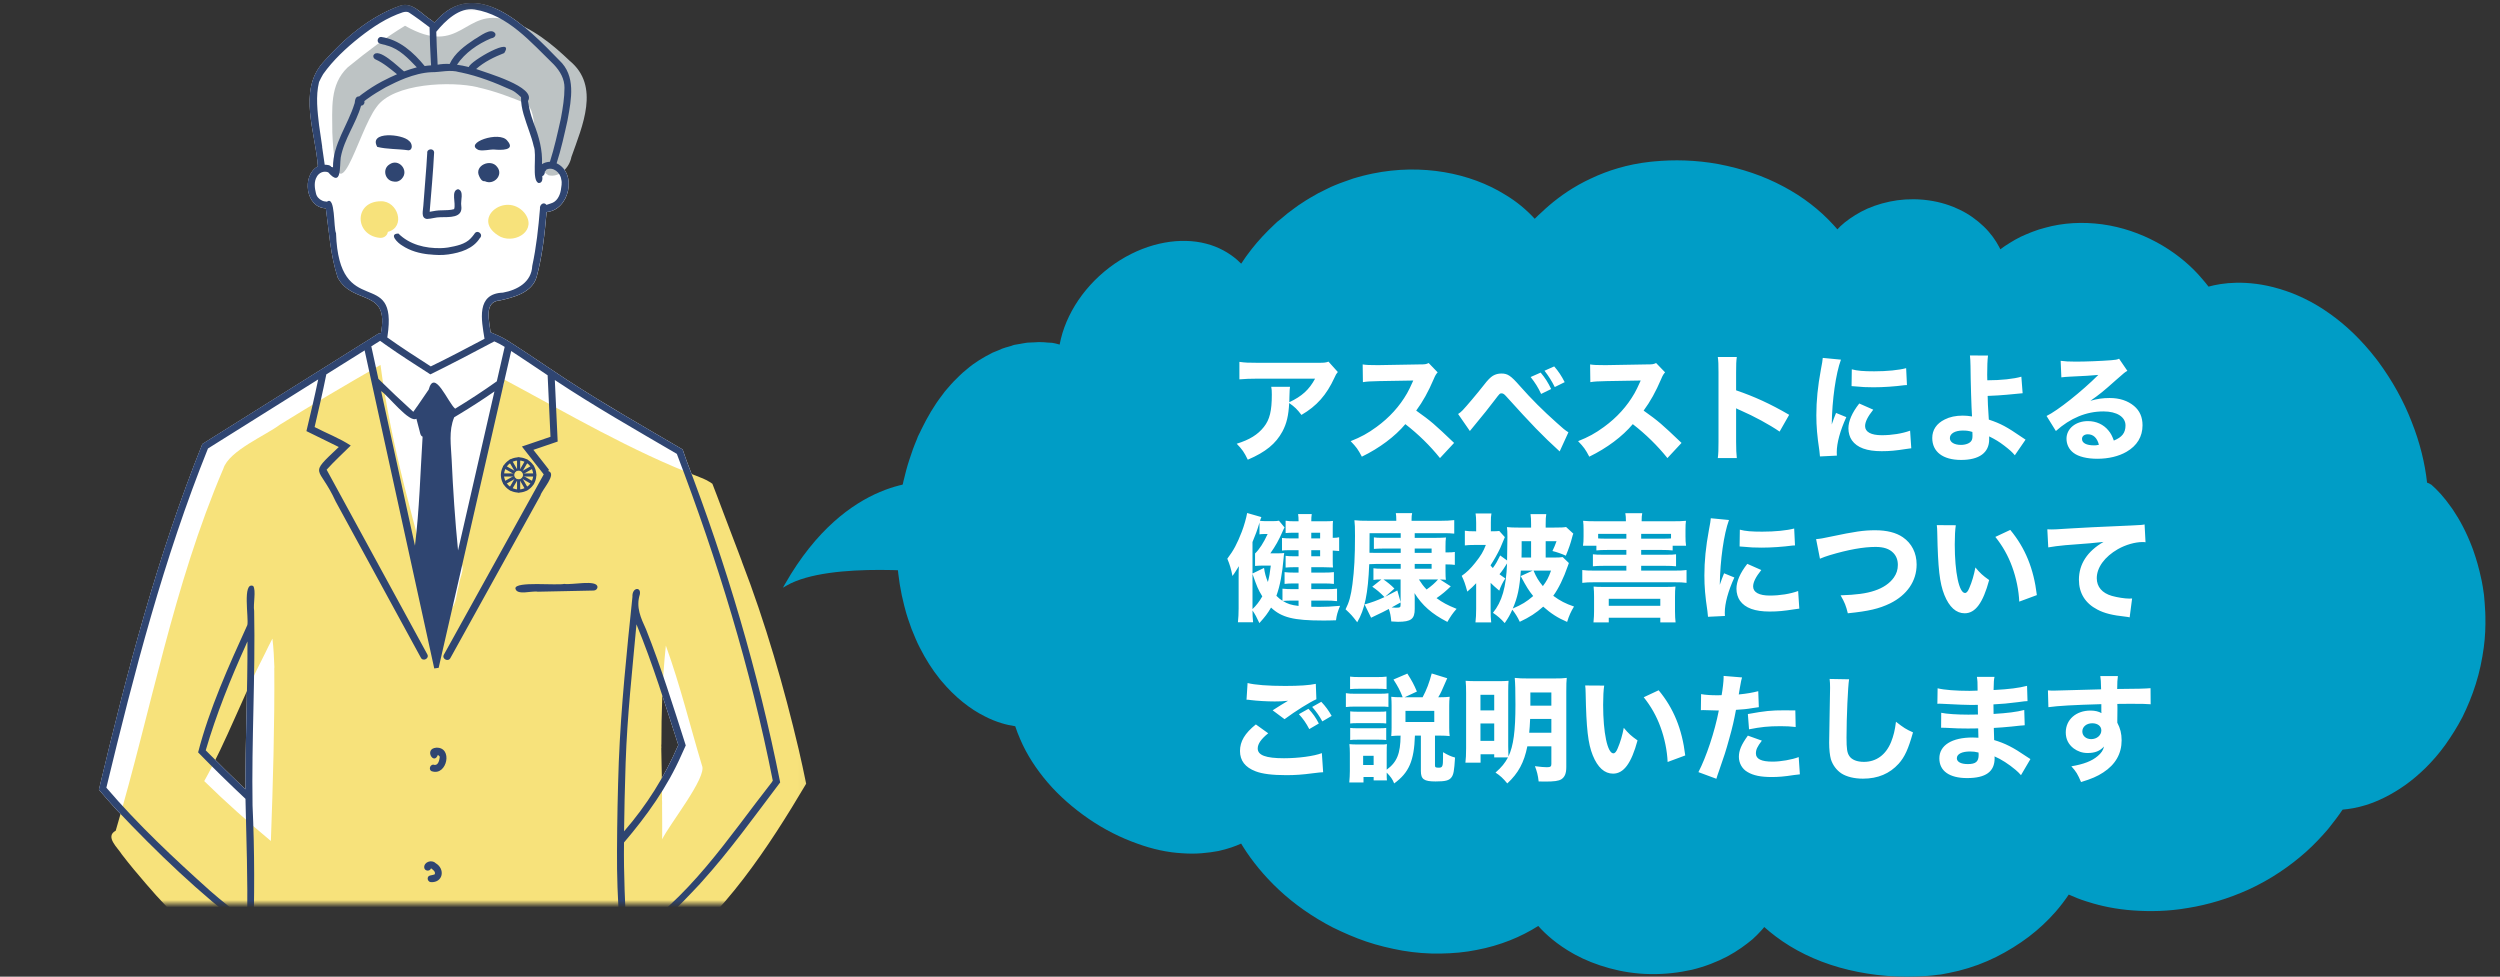
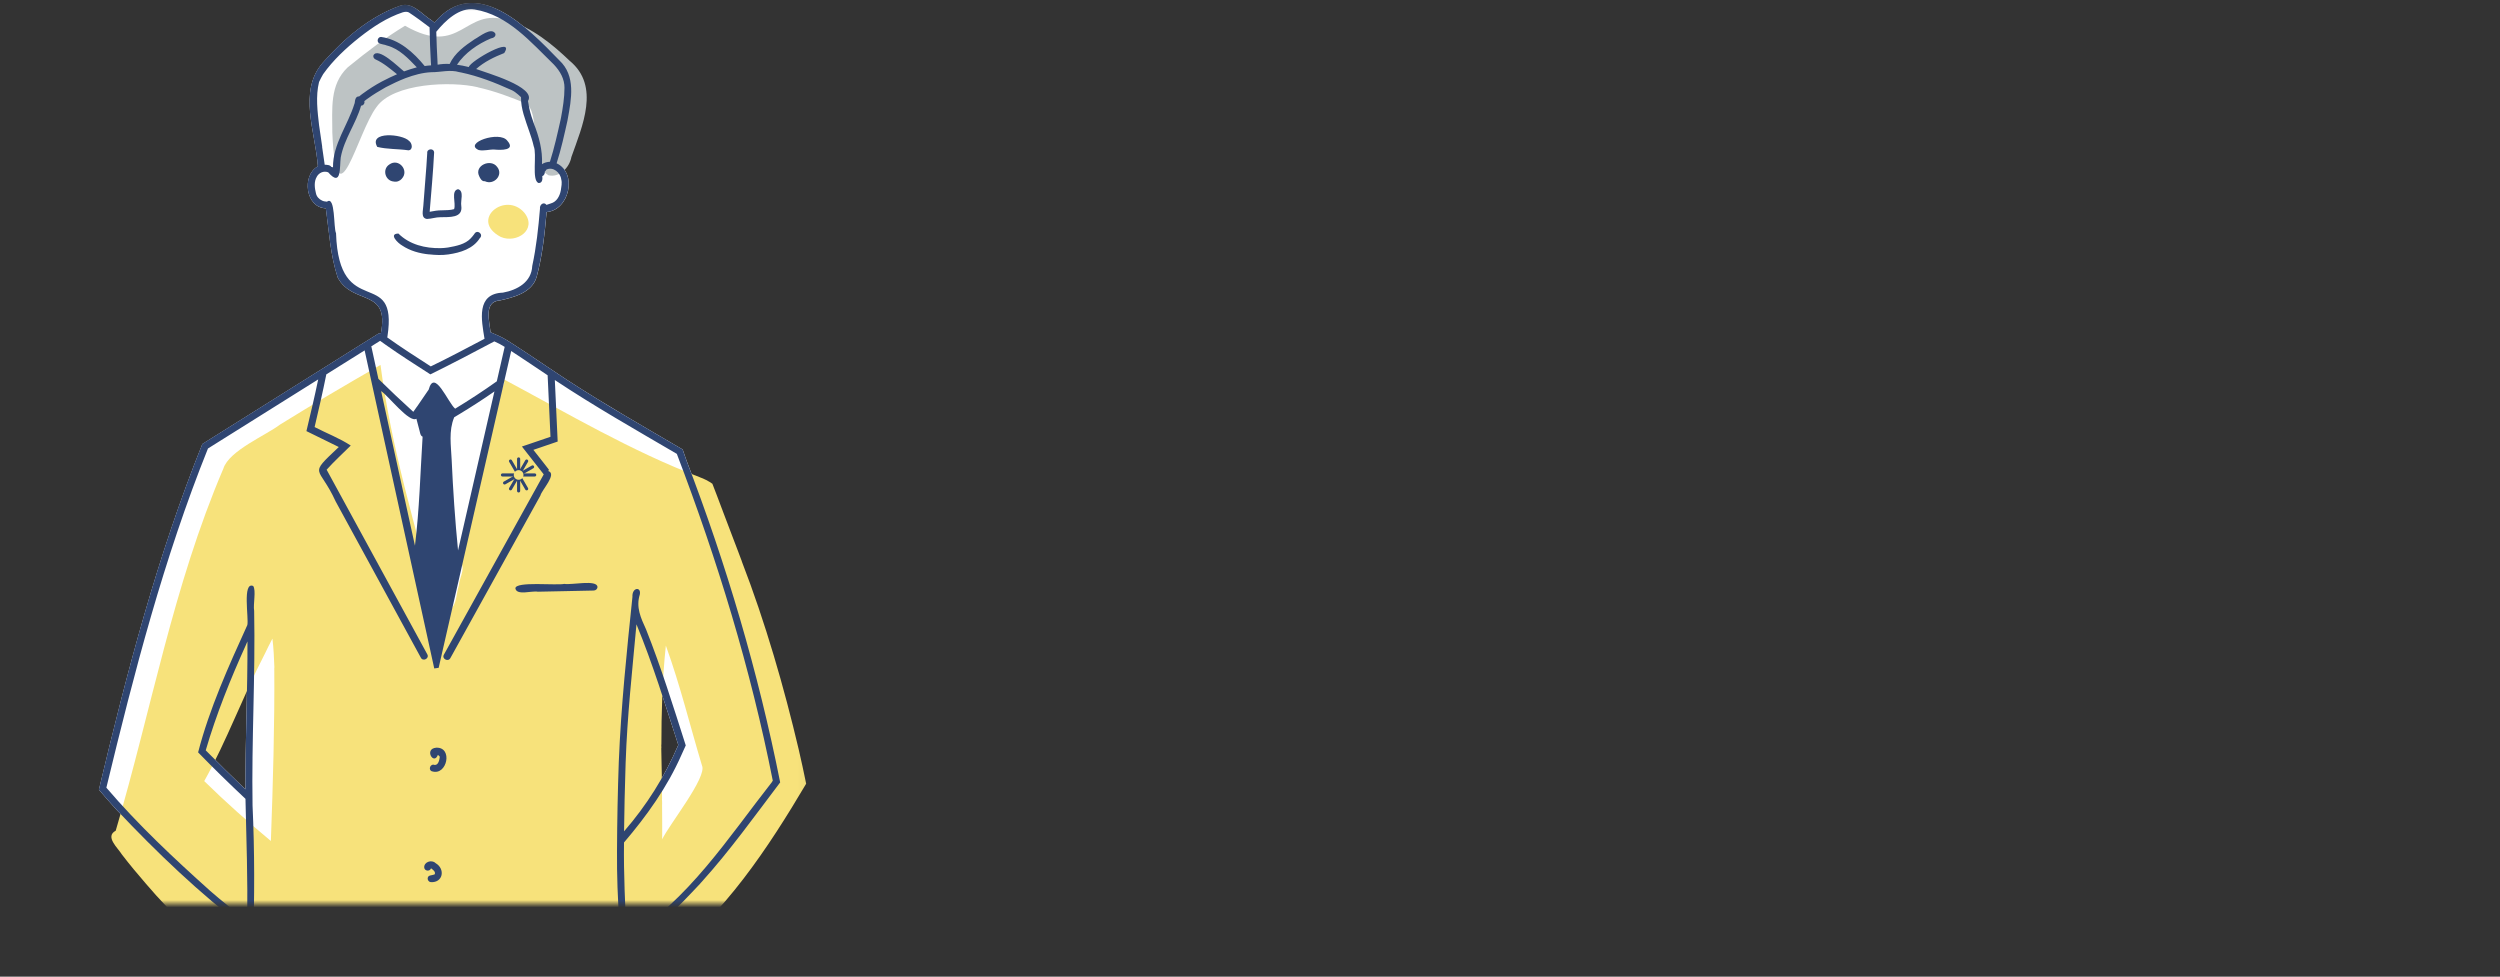
<svg xmlns="http://www.w3.org/2000/svg" version="1.1" fill="none" height="134" viewBox="0 0 343 134" width="343">
  <rect x="0" y="0" width="343" height="134" fill="#333333" stroke="none" />
  <clipPath id="a">
-     <path d="m107 22h234v112h-234z" />
-   </clipPath>
+     </clipPath>
  <mask id="b" height="124" maskUnits="userSpaceOnUse" width="99" x="12" y="0">
    <path d="m110.965.428h-98.395v123.572h98.395z" fill="#fff" />
  </mask>
  <g clip-path="url(#a)">
    <path d="m226.856 22.154c2.806-.27 5.833-.208 8.934.364 3.163.6 6.186 1.614 8.864 3.054 2.677 1.409 5.01 3.223 6.856 5.247l.34.375c.081.092.161.184.24.277.137-.15.285-.304.443-.461l.004-.003c.726-.678 1.687-1.352 2.813-1.964l.001-0c1.132-.606 2.464-1.08 3.937-1.387 1.384-.288 2.863-.393 4.425-.266l.313.028.001.001c1.617.168 3.152.573 4.536 1.217l.26.117c1.288.6 2.415 1.433 3.34 2.316.928.887 1.624 1.871 2.117 2.805l.096.186.001.004.066.144c.194-.146.392-.29.596-.429l.003-.002c.917-.599 1.903-1.214 3.01-1.651l.011-.004.012-.002c.12-.025.214-.081.37-.156.08-.038.16-.066.23-.09.072-.025.136-.047.199-.077l.008-.003.007-.003c.286-.098.57-.196.853-.302l.006-.002.005-.001c.572-.167 1.18-.335 1.78-.473h.002c2.481-.543 5.196-.573 7.926-.07l.001.001c5.3 1.006 9.861 3.935 12.751 7.407.281.321.546.647.796.976.92-.254 2.221-.504 3.809-.532 1.676-.03 3.69.168 5.915.839 2.19.641 4.607 1.746 6.949 3.433 2.188 1.545 4.322 3.591 6.243 6.057l.382.499.001.001c1.924 2.619 3.478 5.407 4.577 8.268 1.124 2.82 1.818 5.681 2.106 8.308l.002.022c.162.041.338.123.522.248h.025l.042.036c.76.647 1.744 1.688 2.777 3.17l.196.283c.915 1.35 1.836 3.061 2.613 5.104l.164.443v.001c.431 1.213.803 2.524 1.099 3.933l.061.271c.057.272.105.547.149.822l.163 1.102.001.007.001.008c.058.755.143 1.542.168 2.313l.018.595c.03 1.395-.021 2.84-.221 4.286-.228 1.676-.575 3.365-1.1 5.015-.491 1.58-1.126 3.099-1.818 4.508l-.002.004c-.719 1.382-1.531 2.654-2.366 3.835l-.001.001c-1.701 2.361-3.639 4.178-5.508 5.52h-.001c-1.903 1.342-3.748 2.222-5.368 2.727-1.219.38-2.309.552-3.204.627-.596.883-1.269 1.768-1.972 2.644l-.004.004c-.919 1.073-1.925 2.148-3.049 3.154-2.272 2.02-4.897 3.793-7.827 5.143h-.001c-2.818 1.28-5.67 2.117-8.371 2.55-2.701.472-5.266.502-7.568.335-2.303-.168-4.346-.601-6.045-1.143l-.315-.096c-.916-.287-1.725-.614-2.419-.935-.538.801-1.141 1.596-1.811 2.366h-.001c-1.066 1.214-2.276 2.359-3.637 3.395l-.001.001c-1.385 1.045-2.88 1.981-4.493 2.789-1.614.808-3.339 1.449-5.188 1.913l-.005.001c-.462.098-.915.195-1.376.303l-.006.002h-.007c-.108.014-.225.038-.346.064-.117.024-.24.051-.354.071-.124.036-.254.055-.375.067-.131.013-.242.019-.354.034v-.001c-.947.138-1.901.198-2.876.237h-.001c-3.711.138-7.33-.305-10.638-1.24-3.308-.936-6.308-2.414-8.753-4.27-.543-.408-1.063-.837-1.558-1.279-.005.006-.01.013-.015.019-.103.12-.259.33-.429.5-.318.372-.73.752-1.155 1.151l-.004.003-.003.003c-.922.77-2.074 1.62-3.463 2.361l-.001.001c-1.413.74-3.029 1.382-4.814 1.816l-.002.001c-1.783.404-3.743.641-5.788.601-1.962-.029-3.864-.335-5.588-.809-1.722-.473-3.312-1.104-4.668-1.845l-.254-.14c-2.206-1.232-3.825-2.673-4.822-3.806-2.365 1.504-5.232 2.683-8.424 3.283v.001c-1.615.335-3.288.473-4.982.502-1.697.03-3.454-.098-5.235-.404h-.001c-1.694-.305-3.365-.708-4.944-1.24s-3.106-1.211-4.545-1.909l-.003-.001c-2.877-1.477-5.376-3.26-7.455-5.202-2.077-1.941-3.717-4.002-4.902-5.888-.094-.15-.185-.299-.274-.447-.752.351-1.802.731-3.113 1.02l-.003.001c-.696.138-1.474.237-2.309.306-.839.069-1.736.069-2.682 0-1.905-.099-4.037-.543-6.199-1.342-2.162-.768-4.433-1.882-6.621-3.39-2.101-1.447-4.028-3.123-5.619-4.979-1.589-1.854-2.886-3.87-3.752-5.902-.27-.609-.5-1.216-.695-1.813-1.143-.164-2.6-.54-4.209-1.374-1.908-.95-4.026-2.558-5.964-4.893l-.187-.228c-1.008-1.246-1.93-2.697-2.742-4.305-.434-.814-.76-1.693-1.125-2.554l-.002-.006-.003-.007c-.307-.891-.656-1.806-.894-2.787l-.098-.365c-.989-3.782-1.301-8.055-.884-12.38.203-2.151.609-4.241 1.15-6.222.263-1.008.611-1.961.919-2.884l.001-.004c.169-.473.374-.943.547-1.375.082-.231.173-.485.302-.7.052-.088.099-.186.148-.295.047-.104.097-.22.154-.328.836-1.714 1.759-3.294 2.827-4.679.06-.085.127-.17.188-.249.064-.083.123-.162.173-.239l.007-.01.007-.009c.059-.069.124-.145.193-.224.068-.08.139-.163.211-.246.285-.333.549-.641.839-.94l.002-.002c.565-.563 1.119-1.14 1.733-1.618 1.156-1.012 2.404-1.724 3.583-2.323l.004-.002.003-.002c.159-.07.313-.13.461-.187.148-.058.29-.113.43-.175.278-.124.579-.269.881-.342.138-.033.271-.073.408-.115.132-.04.268-.082.41-.117.151-.07.277-.103.413-.14.083-.023.158-.031.222-.038.066-.007.122-.014.181-.03l.011-.003.01-.001c.124-.014.247-.037.375-.063.126-.025.259-.053.393-.074l.005-.001.183-.027c.06-.01.12-.021.183-.032.124-.021.255-.04.397-.04.522-.03.966-.029 1.391-.068l.006-.001h.007c.431 0.0.861.03 1.24.069.089 0.0.185.008.275.015.095.007.184.014.266.014h.01l.01.002c.105.015.194.033.277.051.083.018.158.034.239.048l.003.001c.195.039.368.087.52.141.052-.273.112-.548.183-.824.495-2.039 1.507-4.131 2.898-5.981 1.391-1.851 3.179-3.511 5.229-4.786 3.953-2.459 8.319-3.166 11.797-2.253 1.711.437 3.193 1.292 4.27 2.239.19.167.367.336.534.506.435-.672.913-1.344 1.437-2.004.922-1.174 1.962-2.288 3.11-3.362.072-.069.144-.136.214-.202.072-.066.143-.131.213-.199l.009-.01.011-.007c.136-.093.299-.226.45-.353l.001-.002c.285-.235.604-.499.914-.763l.005-.004.005-.004c.642-.461 1.29-1.003 2.018-1.448.694-.473 1.439-.878 2.179-1.306l.005-.003c.189-.1.385-.192.577-.283.193-.092.383-.184.563-.284.378-.21.794-.372 1.189-.545l.002-.001c.802-.335 1.644-.604 2.468-.904l.005-.002c.425-.136.878-.241 1.289-.363.22-.066.448-.116.671-.162.224-.047.443-.091.654-.144l.006-.001c6.821-1.409 13.444-.07 18.175 2.862 1.607.948 2.981 2.11 4.105 3.334.326-.33.659-.644.998-.943.301-.289.624-.583.97-.877 1.497-1.282 3.399-2.624 5.733-3.699 2.307-1.104 5.044-1.951 8.033-2.286z" fill="#009dc6" />
    <path d="m126.854 66.12c.161-.001.286.004.371.007.042.002.075.004.097.005.011.001.02.002.026.002.003 0.0.005.001.006.001h.003l.04.004.033.022 6.677 4.364-4.825 8.038-.053.088-.102-.012s-.002-0-.002-0c-.002-0-.005-0-.008-.001-.008-.001-.019-.002-.033-.004-.029-.003-.072-.008-.128-.014-.113-.012-.279-.029-.493-.05-.428-.042-1.047-.097-1.808-.152-1.523-.111-3.615-.223-5.895-.226-2.281-.003-4.746.102-7.016.425-2.272.323-4.334.863-5.817 1.719l-.51.294.291-.511c4.277-7.496 9.177-10.997 13.02-12.621 1.919-.811 3.573-1.152 4.748-1.29.587-.069 1.056-.088 1.378-.089z" fill="#009dc6" />
    <path d="m182.27 49.616 1.28 1.424c-.208.256-.272.336-.464.784-1.088 2.368-2.432 3.888-4.528 5.104-.592-.784-.928-1.104-1.68-1.632-.096 1.76-.352 2.816-.928 3.904-.912 1.68-2.288 2.816-4.752 3.872-.512-1.056-.752-1.392-1.52-2.192 1.76-.544 2.896-1.248 3.728-2.304.8-1.008 1.088-2.208 1.088-4.432 0-.592-.016-.72-.08-1.072h2.576c-.048.304-.048.4-.08 1.36 0 .08 0 .288-.016.752 1.728-.816 2.72-1.712 3.536-3.232h-7.92c-.96 0-1.744.032-2.464.096v-2.4c.8.112 1.216.128 2.496.128h8.256c.912 0 1.072-.016 1.472-.16zm17.232 11.152-1.936 2.08c-1.36-1.696-2.96-3.264-4.752-4.656-1.424 1.696-3.536 3.28-5.968 4.464-.528-1.008-.752-1.312-1.536-2.128 1.408-.56 2.352-1.072 3.552-1.952 1.76-1.28 3.168-2.832 4.192-4.624.208-.352.48-.928.848-1.744l-4.672.08c-1.328.032-1.632.048-2.24.144l-.032-2.432c.512.08.96.096 1.952.096h.304l5.456-.096c.88 0 .96-.016 1.344-.192l1.232 1.28c-.208.224-.336.432-.528.896-.768 1.792-1.488 3.088-2.416 4.352 2.064 1.472 2.464 1.824 5.2 4.432zm10.5-9.04 1.376-.608c.608.72 1.024 1.376 1.44 2.256l-1.376.672c-.416-.896-.832-1.552-1.44-2.32zm1.904-.864 1.328-.592c.592.672 1.008 1.312 1.44 2.16l-1.36.672c-.416-.832-.832-1.488-1.408-2.24zm-10.24 8.272-1.616-2.336c.256-.16.384-.272.624-.512.464-.48 1.968-2.256 2.896-3.44.56-.736.928-1.088 1.264-1.296.352-.208.736-.304 1.152-.304.864 0 1.28.272 2.544 1.712 1.6 1.808 3.12 3.328 5.04 5.04.864.784 1.152 1.024 1.616 1.312l-1.2 2.624c-2.416-2.208-3.792-3.632-7.36-7.584-.256-.288-.416-.384-.608-.384-.24 0-.256.016-.912.88-.736.976-1.664 2.144-2.864 3.584-.24.288-.336.416-.576.704zm29.04 1.632-1.936 2.08c-1.36-1.696-2.96-3.264-4.752-4.656-1.424 1.696-3.536 3.28-5.968 4.464-.528-1.008-.752-1.312-1.536-2.128 1.408-.56 2.352-1.072 3.552-1.952 1.76-1.28 3.168-2.832 4.192-4.624.208-.352.48-.928.848-1.744l-4.672.08c-1.328.032-1.632.048-2.24.144l-.032-2.432c.512.08.96.096 1.952.096h.304l5.456-.096c.88 0 .96-.016 1.344-.192l1.232 1.28c-.208.224-.336.432-.528.896-.768 1.792-1.488 3.088-2.416 4.352 2.064 1.472 2.464 1.824 5.2 4.432zm7.584 2.08h-2.608c.08-.608.096-1.168.096-2.256v-9.472c0-1.136-.016-1.584-.096-2.144h2.608c-.08.608-.096.976-.096 2.144v2.432c2.48.848 4.672 1.84 7.28 3.36l-1.312 2.304c-1.424-.976-3.52-2.112-5.36-2.912-.304-.128-.368-.16-.608-.288v4.608c0 1.024.032 1.616.096 2.224zm11.792-13.744 2.496.24c-.704 1.904-1.216 5.504-1.264 8.896.208-.624.208-.624.288-.816l.304-.768 1.408.576c-.848 1.856-1.312 3.552-1.312 4.816 0 .16 0 .24.016.464l-2.32.112c-.016-.288-.032-.416-.08-.784-.304-2.032-.416-3.328-.416-4.88 0-1.984.192-3.92.624-6.256.192-.992.208-1.136.256-1.6zm3.952 3.872.032-2.304c.784.208 1.616.272 3.072.272 1.76 0 3.36-.16 4.384-.432l.112 2.32c-.144 0-.16 0-.336.016-1.312.176-2.912.288-4.24.288-1.008 0-1.584-.032-2.576-.128-.08-.016-.208-.016-.448-.032zm1.056 2.384 1.92.848c-.752.944-1.12 1.664-1.12 2.256 0 .8.816 1.248 2.288 1.248 1.392 0 2.784-.224 3.888-.624l.16 2.416c-.256.032-.352.048-.704.096-1.408.224-2.256.304-3.36.304-2.032 0-3.36-.48-4.08-1.488-.304-.432-.48-1.04-.48-1.632 0-1.008.496-2.16 1.488-3.424zm15.184-6.592 2.48.016c-.08.624-.112 1.52-.112 2.64 0 .096 0 .128.016.752 1.872 0 3.664-.192 4.672-.496l.176 2.272c-.128 0-.848.08-2.192.208-.704.064-1.648.128-2.608.16.016.992.032 1.2.16 3.248 1.664.56 2.432.976 4.56 2.432.224.16.304.208.48.32l-1.472 2.144c-.336-.416-.736-.768-1.44-1.312-.736-.56-1.216-.848-2.08-1.28v.416c0 1.824-1.36 2.816-3.856 2.816s-3.952-1.12-3.952-3.008c0-1.104.576-1.984 1.712-2.544.688-.352 1.504-.528 2.48-.528.416 0 .736.032 1.264.112-.08-1.12-.192-4.784-.208-6.912-.016-.8-.032-.976-.08-1.456zm.336 10.496c-.528-.16-.784-.192-1.328-.192-1.056 0-1.76.416-1.76 1.04 0 .56.608.928 1.52.928.656 0 1.232-.224 1.44-.576.112-.176.144-.368.144-.752 0-.192-.016-.448-.016-.448zm12.208-7.488-.096-2.272c.592.08 1.12.112 2.08.112 1.376 0 3.36-.08 4.848-.192.624-.048.816-.08 1.088-.208l1.136 1.664c-.336.192-.352.192-1.6 1.296-1.664 1.488-2.176 1.904-3.472 2.816.912-.272 1.712-.384 2.64-.384 1.36 0 2.48.368 3.344 1.088.784.656 1.168 1.536 1.168 2.656 0 1.552-.752 2.8-2.192 3.632-1.072.624-2.48.96-4.016.96-1.392 0-2.576-.288-3.248-.8-.624-.464-.976-1.168-.976-1.952 0-1.376 1.248-2.416 2.944-2.416 1.136 0 2.144.464 2.816 1.296.32.384.496.72.736 1.376 1.136-.464 1.6-1.072 1.6-2.08 0-1.168-1.184-1.92-3.024-1.92-2.352 0-4.544.912-6.528 2.688l-1.28-2.064c1.504-.72 4.848-3.376 7.104-5.632-1.312.112-1.584.128-3.936.24-.512.032-.656.032-1.136.096zm5.152 9.248c-.24-.944-.768-1.44-1.52-1.44-.48 0-.8.256-.8.64 0 .56.608.88 1.648.88.24 0 .304 0 .672-.08zm-108.064 21.376v.848c.608.016.784.016 1.136.016.896 0 1.488-.032 2.816-.144-.352.864-.464 1.264-.56 1.984-.896.032-1.248.032-1.824.032-3.984 0-5.648-.416-7.088-1.776-.464.8-.816 1.264-1.6 2.128-.352-.768-.608-1.248-.944-1.728 0 .736.016.88.08 1.616h-2.08c.064-.656.096-1.152.096-1.888v-4.08c0-.816 0-1.12.032-1.728-.16.256-.16.256-.48.768-.112.192-.208.32-.4.576-.176-.928-.368-1.584-.704-2.368.88-1.168 1.328-2.016 1.984-3.696.32-.832.624-1.904.736-2.576l1.952.56c-.096.224-.112.304-.192.512.256.032.56.048.96.048h.656c.528 0 .752-.016.992-.064l.768.928c-.08.144-.16.272-.256.512-.56 1.28-.96 1.984-1.696 3.04h.912c.464 0 .8-.016.992-.048-.048.272-.048.272-.08.672-.192 2.208-.496 3.824-.992 5.2.32.32.496.464.832.688v-1.664c.448.048.864.064 1.44.064h.768v-.784h-.624c-.496 0-.944.016-1.296.064v-1.616c.352.048.736.064 1.296.064h.624v-.736h-.736c-.432 0-.704.016-1.04.048v-1.616c.352.048.608.064 1.072.064h.704v-.832h-1.408c-.336 0-.624.016-.864.048v-1.728c.384.048.72.064 1.472.064h.8v-.784h-.592c-.576 0-.832.016-1.184.048v-1.696c.352.064.656.08 1.184.08h.592c0-.464-.016-.64-.064-.992h1.872c-.048.32-.064.576-.064.992h1.808c.608 0 .896-.016 1.168-.048-.032.336-.032.56-.032 1.072v1.248c.384 0 .608-.016.88-.08v1.888c-.384-.032-.48-.048-.88-.064v1.28c0 .464 0 .752.032 1.04-.368-.016-.368-.016-1.248-.032h-1.728v.736h1.712c.64 0 .976-.016 1.392-.064v1.616c-.416-.048-.848-.064-1.392-.064h-1.712v.784h2.048c.608 0 1.056-.016 1.488-.064v1.712c-.528-.064-.96-.08-1.488-.08zm-8.064-3.664v4.832c.512-.48.944-1.04 1.344-1.744-.592-.976-.736-1.344-1.344-3.088zm0-.048 1.584-.768c.096.704.256 1.28.528 1.936.192-.752.272-1.2.4-2.256h-1.152c-.32 0-.544.016-1.008.048v-1.712c.592-.56 1.184-1.488 1.728-2.672h-.368c-.336 0-.544.016-.752.048v-1.616c-.32 1.088-.528 1.632-.96 2.672zm6.32 3.712h-.784c-.576 0-.96.016-1.376.048.672.416 1.136.56 2.16.688zm1.744-8.528h1.216v-.784h-1.216zm0 1.616v.832h1.216v-.832zm12.272 1.888h-3.408c-.32 0-.624.016-.912.032-.16 4.032-.608 6.192-1.648 7.968-.688-.912-.896-1.12-1.6-1.776.496-.976.736-1.84.944-3.44.256-2 .352-3.792.352-6.624 0-1.264-.016-1.552-.08-2.16.528.064 1.024.08 2.144.08h3.6v-.176c0-.384-.016-.592-.064-.88h2.24c-.064.256-.08.48-.08.896v.16h3.888c.736 0 1.488-.032 1.968-.096v1.856c-.448-.048-.832-.064-1.36-.064h-4.064v.64h2.976c.624 0 .944-.016 1.312-.048-.048.336-.064.656-.064 1.216v.832h.24c.512 0 .768-.016 1.04-.064v1.776c-.368-.048-.608-.064-1.072-.064h-.208v.944c0 .64.016.832.048 1.168-.24-.032-.48-.032-.8-.048l1.472.944c-.656.64-1.184 1.088-1.952 1.616.864.624 1.456.944 2.752 1.472-.528.592-.832 1.04-1.264 1.792-2.144-1.104-3.44-2.256-4.512-3.952 0 .224 0 .224.032.56v.448 1.168c0 1.376-.496 1.76-2.304 1.76-.208 0-.416-.016-.912-.048-.064-.72-.144-1.168-.336-1.712-.656.352-1.088.56-1.536.768-.32.144-.72.336-.896.432l-.896-1.824c.848-.224 1.792-.56 2.736-1.008-.704-.704-1.056-.992-1.68-1.424l1.248-.992c-.544 0-.784.016-1.088.064v-1.6c.304.048.64.064 1.136.064h2.608zm0-1.52v-.592h-2.544c-.352 0-.752.016-1.136.048v-1.584c.304.048.576.064 1.12.064h2.56v-.64h-4.272c0 2.16 0 2.16-.016 2.688.176 0 .496.016.848.016zm-.016 3.648h-2.352c.496.336 1.04.768 1.504 1.248l-1.264 1.12c.352-.176.352-.176 1.664-.864l.448 1.6zm5.136 0h-2.624c.368.576.624.928 1.056 1.376.64-.448 1.168-.912 1.568-1.376zm-.88-2.128h-2.32v.656h2.32zm0-1.52v-.592h-2.32v.592zm-4.256 7.12v-.32c-.736.416-.736.416-1.232.688.24.016.464.032.592.032.56 0 .64-.048.64-.4zm22.24-6.544.848.816c-.048.144-.048.144-.16.448-.528 1.552-1.28 3.104-1.984 4.048.96.704 1.68 1.072 2.848 1.472-.432.704-.688 1.28-.944 2.112-1.28-.544-2.24-1.168-3.28-2.096-.992.88-1.856 1.44-3.216 2.08-.32-.672-.576-1.088-1.024-1.664-.32.72-.56 1.136-1.04 1.84-.528-.592-1.008-1.008-1.616-1.408 1.248-1.552 1.808-3.488 1.936-6.784-.352.576-.672 1.056-1.04 1.488.24.192.384.288.8.576-.352.528-.64 1.104-.832 1.68-.672-.576-.864-.752-1.184-1.072v3.6c0 .816.016 1.312.08 1.824h-2.16c.064-.544.096-1.152.096-1.856v-3.52c-.384.416-.672.688-1.216 1.152-.304-1.104-.432-1.472-.768-2.16.688-.48 1.216-.992 1.84-1.776.816-1.024 1.12-1.552 1.472-2.464h-1.552c-.576 0-.944.016-1.328.064v-2.016c.4.064.736.08 1.44.08h.112v-1.168c0-.576-.032-.944-.08-1.28h2.176c-.064.32-.08.656-.08 1.248v1.2c.672 0 .896-.016 1.152-.048l.768.848c-.496 1.2-.544 1.296-.64 1.52-.336.72-.88 1.68-1.328 2.352.112.144.16.208.32.368.416-.576.608-.912 1.008-1.728l.944.688c.048-2.8.048-2.8.048-3.232 0-.672-.016-.944-.064-1.344.512.048.832.064 1.616.064h1.696v-.432c0-.656-.016-1.008-.08-1.408h2.16c-.064.368-.08.736-.08 1.424v.416h1.136c.976 0 1.344-.016 1.664-.08l.992.912c-.064.16-.096.24-.176.56-.192.752-.432 1.456-.848 2.464-.608-.272-1.248-.496-1.84-.64.176-.352.448-.992.56-1.344h-1.488v2.24h1.088c.64 0 .944-.016 1.248-.064zm-5.648.064h1.312v-2.24h-1.296v1.12c0 .416 0 .64-.016 1.12zm1.536 1.792h-1.632c-.176 2.432-.448 3.696-1.104 5.2 1.264-.544 1.872-.912 2.8-1.712-.624-.784-.864-1.152-1.712-2.736zm2.512 0h-2.4c.384.912.688 1.408 1.28 2.128.528-.704.784-1.168 1.12-2.128zm6.224-3.408h-1.84c.064-.384.08-.72.08-1.296v-.896c0-.544-.016-.832-.064-1.232.48.048.992.064 1.824.064h4.048v-.08c0-.4-.016-.704-.08-1.024h2.32c-.064.304-.08.592-.08 1.008v.096h4.24c.848 0 1.344-.016 1.84-.064-.048.368-.064.672-.064 1.232v.912c0 .48.016.896.08 1.28h-1.84v.64c-.4-.048-.848-.064-1.44-.064h-2.88v.656h3.344c.816 0 1.136-.016 1.44-.064v1.648c-.448-.048-.832-.064-1.44-.064h-3.344v.656h4.576c.768 0 1.2-.016 1.648-.08v1.76c-.48-.064-.848-.08-1.648-.08h-11.008c-.752 0-1.184.016-1.648.08v-1.76c.432.064.88.08 1.648.08h4.4v-.656h-3.136c-.608 0-1.024.016-1.456.064v-1.648c.384.048.64.064 1.456.064h3.136v-.656h-2.64c-.624 0-1.088.016-1.472.064zm.24-1.632v.624c.304.032.544.032 1.232.032h2.64v-.656zm5.904.656h2.88c.688 0 .816 0 1.216-.032v-.624h-4.096zm-4.448 10.848v.64h-2.096c.064-.656.08-1.088.08-1.536v-1.952c0-.528-.016-.944-.064-1.424.352.032.656.048 1.296.048h8.608c.704 0 .944-.016 1.328-.048-.048.384-.064.736-.064 1.44v1.952c0 .624.032 1.088.08 1.52h-2.096v-.64zm0-2.592v.96h7.072v-.96zm14-11.056 2.496.24c-.704 1.904-1.216 5.504-1.264 8.896.208-.624.208-.624.288-.816l.304-.768 1.408.576c-.848 1.856-1.312 3.552-1.312 4.816 0 .16 0 .24.016.464l-2.32.112c-.016-.288-.032-.416-.08-.784-.304-2.032-.416-3.328-.416-4.88 0-1.984.192-3.92.624-6.256.192-.992.208-1.136.256-1.6zm3.952 3.872.032-2.304c.784.208 1.616.272 3.072.272 1.76 0 3.36-.16 4.384-.432l.112 2.32c-.144 0-.16 0-.336.016-1.312.176-2.912.288-4.24.288-1.008 0-1.584-.032-2.576-.128-.08-.016-.208-.016-.448-.032zm1.056 2.384 1.92.848c-.752.944-1.12 1.664-1.12 2.256 0 .8.816 1.248 2.288 1.248 1.392 0 2.784-.224 3.888-.624l.16 2.416c-.256.032-.352.048-.704.096-1.408.224-2.256.304-3.36.304-2.032 0-3.36-.48-4.08-1.488-.304-.432-.48-1.04-.48-1.632 0-1.008.496-2.16 1.488-3.424zm9.968-.704-.528-2.688c.608-.048.928-.112 1.984-.336 3.344-.704 4.528-.88 6.128-.88 1.584 0 2.864.32 3.792.96 1.216.832 1.888 2.16 1.888 3.744 0 2.272-1.312 4.176-3.632 5.328-1.52.736-2.96 1.072-5.808 1.36-.256-1.04-.416-1.456-.992-2.464 2.128-.064 3.552-.256 4.672-.64 1.168-.384 2.08-1.008 2.64-1.808.368-.528.544-1.072.544-1.728 0-.672-.208-1.216-.624-1.648-.544-.56-1.328-.816-2.432-.816-1.664 0-3.744.368-6.304 1.136-.416.128-.928.304-1.328.48zm16.032-4.608 2.608.016c-.096.624-.144 1.536-.144 2.64 0 3.824.592 6.656 1.408 6.656.208 0 .4-.224.576-.656.384-.88.656-1.84.848-2.848.656.784.976 1.088 1.888 1.728-.848 3.136-1.888 4.56-3.36 4.56-1.168 0-2.112-.848-2.784-2.512-.656-1.632-.88-3.664-.976-8.512-.016-.576-.016-.704-.064-1.072zm8.032 1.616 2.048-.96c2.048 2.464 3.216 5.312 3.648 8.944l-2.416.896c-.064-1.536-.416-3.264-.976-4.784-.544-1.504-1.312-2.864-2.304-4.096zm7.26 1.44-.128-2.48c.368.016.56.016.624.016.304 0 .4 0 2.672-.144 1.104-.08 3.856-.208 8.256-.4 1.408-.064 1.504-.08 1.792-.144l.128 2.448c-.192-.032-.24-.032-.384-.032-1.04 0-2.336.368-3.408.976-1.808 1.04-2.896 2.512-2.896 3.984 0 1.184.736 2.048 2.08 2.432.736.208 1.776.368 2.368.368.096 0 .208 0 .4-.016l-.336 2.592c-.208-.048-.272-.064-.56-.096-1.792-.192-2.912-.464-3.872-.976-1.664-.864-2.528-2.256-2.528-4.096 0-2.144 1.152-3.904 3.376-5.184-1.584.176-1.664.176-5.232.448-.88.08-1.744.192-2.352.304zm-100.99 21.888 1.248-.704c.592.624 1.008 1.2 1.424 1.936l-1.28.752c-.384-.72-.832-1.344-1.392-1.984zm-1.824.992 1.312-.736c.608.64.992 1.184 1.424 2.016l-1.312.768c-.432-.832-.848-1.424-1.424-2.048zm-7.184-1.984.144-2.288c.976.256 2.832.4 5.168.4 1.936 0 3.328-.096 4.192-.288l.08 2.112c-.96.432-2.832 1.6-4.368 2.736l-1.632-1.216c.56-.368 1.648-1.04 2.112-1.312-.752.08-1.104.096-1.824.096-1.088 0-2.4-.08-3.312-.192-.336-.048-.352-.048-.56-.048zm1.28 3.392 1.696 1.216c-.976.784-1.44 1.456-1.44 2.08 0 .928 1.104 1.344 3.6 1.344 1.968 0 4.128-.288 5.2-.704l.176 2.624c-.384.016-.384.016-1.44.144-1.424.192-2.448.256-3.616.256-1.92 0-3.312-.176-4.208-.528-1.44-.544-2.144-1.472-2.144-2.784s.656-2.432 2.176-3.648zm17.952 3.824v2.384c1.408-1.024 1.888-2.208 1.904-4.672-.544 0-.816.016-1.28.064.032-.432.048-.736.048-1.168v-2.992c0-.4-.016-.864-.048-1.232.432.048.736.064 1.328.064h.24c-.352-.928-.656-1.488-1.264-2.432l1.904-.816c.64 1.008.896 1.488 1.312 2.464l-1.68.784h2.464c.56-1.056.896-1.952 1.248-3.264l2.128.656c-.816 1.872-.88 2.032-1.232 2.608h.256c.56 0 .864-.016 1.312-.064-.048.416-.064.736-.064 1.2v3.056c0 .464.016.752.064 1.136-.464-.048-.768-.064-1.248-.064h-.768v4.08c0 .272.096.32.528.32.496 0 .576-.176.576-1.344v-.784c.64.384 1.104.592 1.648.736-.112 1.84-.208 2.352-.496 2.72-.32.432-.832.56-2.176.56-1.6 0-2.016-.304-2.016-1.44v-4.848h-.816c-.112 3.456-.816 5.088-2.848 6.56-.224-.576-.48-.928-1.024-1.488 0 .656 0 .768.032 1.072h-1.824v-.464h-1.392v.752h-1.952c.048-.544.08-1.072.08-1.568v-2.48c0-.464-.016-.784-.064-1.216.32.032.592.048 1.104.048h3.104c.528 0 .688 0 .944-.048-.032.32-.032.544-.032 1.12zm-3.232.48v1.264h1.44v-1.264zm5.808-6.16v1.52h3.952v-1.52zm-7.6-2.992v-1.712c.416.048.672.064 1.36.064h2.288c.672 0 .928-.016 1.36-.064v1.712c-.416-.032-.768-.048-1.36-.048h-2.288c-.592 0-.928.016-1.36.048zm-.576 2.464v-1.904c.384.064.688.08 1.296.08h3.248c.656 0 .944-.016 1.296-.064v1.872c-.384-.048-.496-.048-1.232-.048h-3.312c-.56 0-.928.016-1.296.064zm.592 2.256v-1.664c.288.032.496.048.976.048h3.024c.528 0 .688 0 .944-.048v1.664c-.288-.032-.48-.048-.944-.048h-3.024c-.48 0-.704.016-.976.048zm0 2.272v-1.664c.288.032.496.048.976.048h3.008c.512 0 .704-.016.96-.048v1.664c-.288-.032-.464-.048-.976-.048h-3.008c-.48 0-.656 0-.96.048zm21.648 2.384h-1.888v-.432h-1.872v1.152h-2.08c.064-.528.096-1.136.096-2v-7.552c0-.768-.016-1.168-.064-1.68.416.032.8.048 1.632.048h2.896c.608 0 .928-.016 1.36-.048-.032.368-.048.768-.048 1.424v7.552c0 .336.016 1.296.032 1.408.688-1.456.96-3.488.96-7.12 0-2-.032-2.928-.096-3.664.592.064.976.08 1.872.08h3.456c.944 0 1.328-.016 1.808-.08-.048.432-.064.912-.064 1.872v10.368c0 .864-.208 1.36-.672 1.664-.384.24-.976.32-2.256.32-.144 0-.368 0-.864-.016-.096-.848-.24-1.408-.512-2.096.768.096 1.232.144 1.632.144.496 0 .624-.096.624-.448v-2.416h-3.296c-.448 2.224-1.232 3.68-2.752 5.088-.56-.688-.992-1.088-1.616-1.488.864-.768 1.264-1.264 1.712-2.08zm5.952-5.28h-2.912c-.048 1.024-.064 1.184-.128 1.888h3.04zm0-1.824v-1.808h-2.88v1.808zm-9.728-1.488v2.144h1.888v-2.144zm0 3.936v2.384h1.888v-2.384zm14.368-5.216 2.608.016c-.096.624-.144 1.536-.144 2.64 0 3.824.592 6.656 1.408 6.656.208 0 .4-.224.576-.656.384-.88.656-1.84.848-2.848.656.784.976 1.088 1.888 1.728-.848 3.136-1.888 4.56-3.36 4.56-1.168 0-2.112-.848-2.784-2.512-.656-1.632-.88-3.664-.976-8.512-.016-.576-.016-.704-.064-1.072zm8.032 1.616 2.048-.96c2.048 2.464 3.216 5.312 3.648 8.944l-2.416.896c-.064-1.536-.416-3.264-.976-4.784-.544-1.504-1.312-2.864-2.304-4.096zm7.84 1.776.032-2.208c.592.112 1.328.16 2.288.16.112 0 .128 0 .528-.016.144-.8.272-1.92.272-2.368 0-.048 0-.144 0-.272l2.528.208c-.112.384-.112.384-.32 1.552-.064.432-.08.464-.128.784 1.136-.112 1.84-.24 2.672-.448l.08 2.192c-.304.032-.304.032-.88.128-.704.128-1.408.192-2.256.24-.256 1.376-.48 2.4-.928 3.968-.48 1.744-.656 2.272-1.392 4.384-.16.448-.288.816-.368 1.104l-2.464-.912c1.072-2.064 2.24-5.552 2.8-8.464h-.448l-1.712-.048c-.112 0-.16.016-.304.016zm12.96.032.048 2.272c-.768-.08-1.232-.112-2.064-.112-1.68 0-2.736.112-4.336.432l-.16-2.096c2.384-.432 3.184-.512 5.04-.512.4 0 .464 0 1.472.016zm-6.512 3.456 1.92.688c-.64.848-.816 1.232-.816 1.76 0 .752.736 1.12 2.288 1.12 1.12 0 2.656-.272 3.584-.624l.16 2.368c-.288.032-.416.048-.816.096-1.328.208-2.128.272-3.056.272-1.472 0-2.512-.208-3.312-.688-.736-.416-1.184-1.216-1.184-2.08s.336-1.68 1.232-2.912zm11.216-7.776 2.672.048c-.16.944-.352 5.216-.352 7.984 0 1.552.08 2.096.384 2.544.336.512 1.056.8 2 .8 1.696 0 3.008-.96 3.728-2.72.336-.848.528-1.6.672-2.784 1.04.816 1.392 1.04 2.336 1.456-.64 2.288-1.136 3.376-1.968 4.304-1.232 1.36-2.848 2.048-4.896 2.048-1.184 0-2.24-.256-2.96-.72-.672-.448-1.184-1.136-1.44-1.936-.144-.512-.24-1.344-.24-2.288 0-.72.016-1.76.064-3.872.048-2.208.064-3.184.064-3.664 0-.528-.016-.752-.064-1.2zm27.552 10.992-1.296 2.208c-.32-.352-.4-.432-.752-.736-.912-.768-1.968-1.456-2.88-1.84.016.112.016.208.016.256 0 1.84-1.216 2.72-3.776 2.72-2.432 0-3.808-.976-3.808-2.704 0-1.792 1.712-2.864 4.56-2.864.272 0 .464.016.8.032l-.032-1.28c-.448 0-1.072.016-1.408.016-1.04 0-1.584-.016-3.04-.096-.224-.016-.368-.016-.64-.016l.016-2.048c.704.16 2.224.256 3.712.256.336 0 .896 0 1.328-.016l-.016-.928c0-.176 0-.304 0-.4-.416.016-.608.016-.848.016-.608 0-1.968-.048-4.048-.16-.192-.016-.336-.016-.4-.016-.048 0-.144 0-.256.016l.032-2.128c.88.224 2.528.352 4.384.352.192 0 .688-.016 1.104-.032 0-1.2-.016-1.328-.096-1.888h2.416c-.096.448-.096.576-.128 1.808 2.16-.112 3.488-.288 4.592-.576l.064 2.096c-.384.016-.384.016-1.328.144-1.248.16-2.256.256-3.344.304.016.624.016 1.056.016 1.312 1.888-.112 3.168-.272 4.208-.544l.064 2.096c-.128 0-.128 0-.336.032-.032 0-.128.016-.272.016-.224.032-.224.032-1.184.128-.768.08-1.808.16-2.448.192.016.864.048 1.424.048 1.664 1.504.448 2.608 1.008 4.384 2.224.256.176.352.24.592.384zm-7.12-.896c-.464-.112-.72-.144-1.168-.144-1.12 0-1.808.352-1.808.928 0 .496.56.8 1.504.8 1.088 0 1.488-.336 1.488-1.264 0-.128-.016-.32-.016-.32zm9.584-6.224-.064-2.304c.384.032.544.032.832.032.352 0 1.952-.048 6.464-.176-.032-1.2-.032-1.28-.112-1.824h2.416c-.08.688-.08.72-.096 1.776 2.704-.016 3.936-.048 4.576-.112l.016 2.208c-.688-.048-1.072-.064-2.784-.064-.848 0-.976 0-1.792.016l.016.368v.528l-.016 1.312v.368c.416.8.592 1.504.592 2.416 0 1.84-.848 3.328-2.528 4.416-.8.528-1.616.88-3.04 1.312-.464-1.088-.672-1.44-1.328-2.16 1.696-.288 2.816-.72 3.616-1.408.496-.416.752-.8.864-1.312-.56.624-1.248.896-2.256.896-.72 0-1.36-.224-1.92-.64-.72-.56-1.072-1.28-1.072-2.192 0-1.744 1.408-2.992 3.392-2.992.624 0 1.136.128 1.504.352 0-.064 0-.064-.016-.256 0-.08 0-.08 0-.976-3.808.112-5.888.224-7.264.416zm6.016 2.208c-.784 0-1.36.48-1.36 1.12 0 .608.512 1.056 1.216 1.056.784 0 1.392-.528 1.392-1.2 0-.576-.496-.976-1.248-.976z" fill="#fff" />
  </g>
  <g mask="url(#b)">
    <path d="m33.78 88.395c-2.143 4.718-4.125 9.647-5.554 14.552 1.795 1.809 3.598 3.601 5.444 5.352-.017-6.764.306-13.52.281-20.293-.06.127-.119.262-.179.389zm51.841 25.628v.034c3.087-3.552 5.588-7.525 7.442-11.846-1.795-5.563-3.513-11.152-5.741-16.555-.57 6.282-1.267 12.564-1.48 18.872v-.059c0 .279-.017.558-.025.845v-.017c-.094 2.909-.162 5.817-.196 8.717zm-52.913 34.792c-.009-.541.051-1.082.136-1.606.349-6.57.91-13.122 1.029-19.7-6.456-4.887-12.333-10.527-17.879-16.403-.825-.905-1.633-1.827-2.424-2.765 3.836-16.056 8.021-32.079 14.196-47.425 5.75-3.61 11.508-7.212 17.249-10.814.927-.575 1.854-1.158 2.773-1.742.272-.178.561-.347.834-.524.4-.254.791-.499 1.191-.744.272-.169.544-.338.817-.507.238-.144.468-.287.706-.44.306-.144.57-.482.927-.431 1.208-6.231-3.845-3.763-5.928-7.635-1.004-3.044-1.199-6.333-1.625-9.495-2.79-.076-3.351-4.532-1.097-5.758-.306-4.608-2.764-10.29.672-14.213 2.909-3.297 6.413-6.316 10.607-7.821 1.71-.592 2.968 1.184 4.295 1.978.145.11.298.22.434.338 5.639-6.739 12.826.744 17.122 5.175 2.296 2.122 1.659 5.344 1.157 8.075 0 .017 0 .034-.009.051 0 .025-.009.059-.017.085v.034s0 0 0-.009c-.442 1.978-.876 3.966-1.497 5.893 2.883 1.361 1.744 6.409-1.378 6.688-.264 2.985-.578 6.003-1.369 8.903-.638 2.156-3.113 2.79-5.069 3.23 0 0 .009 0 .017-.009-2.254.169-1.412 2.849-1.276 4.363.74.321 1.48.617 2.16 1.04.306.186.604.372.902.567.374.245.757.49 1.131.736.272.177.553.364.825.541.919.609 1.837 1.226 2.756 1.843.604.406 1.208.803 1.812 1.209.323.22.655.44.987.651 5.146 3.348 10.487 6.383 15.786 9.495.162.49.332.981.51 1.463 5.52 14.365 9.874 29.128 12.877 44.22-3.504 4.625-6.898 9.368-10.794 13.68-.043.051-.093.102-.145.152v.017c-3.028 3.222-6.098 6.502-10.062 8.599.281 6.333.289 12.683.553 19.015v.017h-53.874z" fill="#fff" />
    <path d="m90.835 110.362c.025 1.598.017 3.187.017 4.785.953-2.003 6.209-8.556 5.461-10.112-1.676-5.572-2.951-10.907-4.959-16.462-.502 4.743-.604 9.326-.612 13.63l-.017-.068c.017.178.017.338.017.524l-.017-.059c.068 2.342.077 4.676.111 7.018l-.017-.059c.025.279.017.515.025.777v-.025.042zm-54.538-20.588c-2.951 5.69-5.154 11.811-8.276 17.392 2.985 2.925 6.005 5.605 9.143 8.218.289-7.922.527-15.98.468-23.809l.017.051c-.051-1.387-.111-2.68-.272-4.008-.383.719-.757 1.488-1.08 2.164zm.111 59.042c.093-4.701.213-9.419-.255-14.188-1.361.626-2.679-1.311-3.972-2.021-4.755-3.678-8.378-6.916-12.163-11.364-1.072-1.242-2.237-2.621-3.3-4.016-.544-.896-2.365-2.443-.842-3.255 4.942-16.766 7.834-33.457 14.774-49.691.782-2.46 5.801-4.532 7.757-6.02 4.686-2.909 9.237-5.572 13.796-8.193 1.472 11.372 4.814 22.355 7.732 33.381.238 1.243 1.88 1.099 2.118-.085.629-.812.561-2.063.91-3.044.034-.989.868-2.156.315-3.052-.434-3.636 1.548-7.466 2.084-10.518 1.335-4.726 2.203-9.977 3.828-14.264-.145-.118-.221-.338-.238-.533l.068.034c8.88 4.743 17.615 9.926 27.048 13.511l-.076-.025c.57.195 1.233.533 1.744.896.417 1.091.851 2.181 1.25 3.281.059.135.111.279.162.414l-.025-.051c.502 1.31 1.012 2.63 1.497 3.94.374 1.006.791 2.046 1.157 3.052v.025c3.232 8.354 5.826 17.384 7.799 25.771.366 1.573.706 3.145 1.029 4.726-5.188 8.76-11.227 17.951-19.579 24.173.111 5.691.357 11.415.442 17.114z" fill="#f7e27b" />
    <path d="m75.228 24.035c-1.761-1.099-1.497-3.517-1.778-5.276-.204-1.48-.085-3.357-1.114-4.498-2.237-.922-4.431-1.759-6.821-2.291h.051c-3.615-.862-11.61-.592-13.915 2.723-2.645 3.483-5.478 16.462-6.056 3.509v.025c0-3.306-.391-6.595 2.101-8.979 2.841-2.317 5.197-4.084 7.876-5.716 7.748 4.422 8.08-2.646 14.06-.752 3.334.955 6.209 3.34 8.54 5.572 4.202 3.467 1.718 8.954.221 13.198-.255 1.421-1.616 2.866-3.156 2.494z" fill="#bdc3c4" />
    <path d="m68.704 32.507c-4.363-2.308.638-6.367 3.249-3.306 1.803 2.3-1.072 4.253-3.249 3.306z" fill="#f7e27b" />
-     <path d="m52.041 32.626c-3.411-.397-3.487-4.997.213-5.014 2.322-.068 3.479 3.534.961 4.202-.085.55-.587.888-1.165.812z" fill="#f7e27b" />
    <g fill="#2f4571">
      <path d="m54.015 24.906c-1.174-.101-1.608-1.683-.604-2.334 1.284-.939 2.781.829 1.71 1.953h.009c-.272.313-.697.473-1.114.381z" />
      <path d="m56.005 20.619c-1.395-.203-2.9-.127-4.244-.465-1.242-2.182 3.453-1.784 4.355-.829.442.296.612 1.285-.119 1.302z" />
      <path d="m58.608 30.047c-.927-.101-.544-1.201-.527-1.826.162-2.41.408-4.811.536-7.221 0 .017 0 .034.009.051-.145-.651.902-.795.936-.127-.136 2.706-.391 5.42-.612 8.134.561-.11 1.131-.211 1.71-.203 0 0 0 0-.009 0 .553-.025 1.114 0 1.65-.161.298-.769-.485-2.528.544-2.739.868.245.315 1.598.442 2.283.255 1.725-1.676 1.53-2.858 1.564-.621-.008-1.208.22-1.82.237z" />
      <path d="m65.676 20.586c-2.152-.947 2.866-2.697 3.921-1.285 1.216 1.37-.893 1.302-1.778 1.218h.017c-.715-.034-1.463.228-2.152.068z" />
      <path d="m66.543 24.864c-.417.068-.663-.372-.799-.693-.715-1.454 1.599-2.469 2.467-1.268.902 1.108-.451 2.537-1.667 1.97z" />
      <path d="m58.897 34.908c-1.327-.127-2.637-.49-3.743-1.234-.553-.313-1.888-1.598-.493-1.632 1.531 1.522 3.683 2.046 5.809 2.004 0 0-.009 0-.017 0 .332-.009.672-.034 1.004-.085 1.106-.203 2.356-.423 3.147-1.277-.017.017-.025.025-.043.042.179-.186.349-.389.502-.6 0 0 0 0-.009.008.009-.017.025-.034.034-.051 0 0 0 0-.009.017.383-.693 1.327.059.74.592.009-.017.025-.034.034-.051-.919 1.497-2.688 2.029-4.338 2.266h.017c-.876.127-1.769.093-2.645-.008z" />
      <path d="m59.288 105.838c-.604-.203-.247-1.124.34-.887.536.042.663-.719.715-1.125-.076-.101-.162-.186-.264-.254-.561 1.488-1.948-.845-.23-.989 2.33-.101 1.497 3.881-.553 3.247z" />
      <path d="m59.118 121.024c-.264 0-.459-.262-.442-.508.034-.49.553-.389.885-.524-.017 0-.043.017-.059.025.051-.025.102-.042.145-.067.153-.364-.264-.626-.51-.82-.153.482-.901.397-.936-.119-.034-.761 1.021-1.099 1.54-.608.017.008.026.016.034.025 1.344.795 1.021 2.697-.663 2.604z" />
      <path d="m70.711 80.735c-.034-1.015 5.639-.381 6.719-.626.91.186 4.5-.634 4.542.423 0 .279-.238.482-.51.49-2.56.051-5.112.11-7.672.161-.791-.169-2.909.567-3.079-.457z" />
      <path d="m73.263 17.001c.689 1.767 1.191 3.61 1.097 5.521.323-.22.706-.304 1.089-.33.612-1.919 1.046-3.898 1.488-5.868 0 0 0-.042.009-.068 0 0 .017-.076.025-.118 0 .017 0 .042-.009.059.255-1.378.485-2.782.485-4.177v.059c.017-1.26-.612-2.325-1.454-3.221-3.164-3.061-6.269-6.798-10.879-7.559h.017c-2.109-.338-4.066 1.564-5.274 3.061.034 1.378.094 2.756.17 4.135v-.025.152-.025c0 .093.017.186.017.279.544-.101 1.097-.135 1.65-.101.68-1.488 2.092-2.503 3.419-3.39.68-.347 2.288-1.725 2.849-.769.102.389-.264.6-.595.651 0 0 0 0-.009 0-1.803.761-3.564 1.978-4.661 3.61.162.025.332.051.493.085 0 0 0 0-.009 0 .017 0 .043 0 .059.008.051.008.094.017.145.025h.017s.034 0 .051.008c.289.059.578.118.868.194.17-.82 6.43-4.38 4.857-1.919-1.378.541-2.739 1.201-3.853 2.19 1.378.524 8.318 2.46 7.111 4.388.06.355.128.71.196 1.057.153.702.383 1.395.629 2.08zm-29.072 3.128c.119.82.238 1.649.357 2.469.306.017.732.017.91.304.085 0 .162.025.23.068-.043-3.204 2.067-5.834 2.951-8.768v.042c0-.051.017-.093.025-.135v.025c.043-.372.102-.947.612-.905.162-.144.349-.271.519-.406 0 0 .017-.017.034-.025h.009c.791-.583 1.625-1.116 2.492-1.581.076-.042.162-.085.247-.127.612-.33 1.259-.617 1.897-.905-.927-.744-1.863-1.547-2.96-2.038-.213-.101-.349-.321-.281-.558.655-1.201 3.479 1.666 4.202 2.207.57-.211 1.157-.397 1.752-.558-1.165-1.209-2.365-2.511-4.032-2.976 0 0-.017 0-.025 0-.383-.178-.842-.152-1.182-.38-.289-.279-.076-.829.34-.812 2.492.347 4.448 2.114 5.979 3.991.289-.042.587-.085.876-.093 0-.11-.017-.22-.017-.33v.042c0-.042 0-.085-.009-.127v.042c-.085-1.615-.162-3.23-.179-4.845-.927-.71-1.871-1.404-2.849-2.046-.23-.118-.527-.093-.782-.025h.009c-.017 0-.025.008-.043.008-2.177.719-4.117 2.004-5.903 3.407 0 0-.034.025-.043.034-1.854 1.471-3.623 3.12-4.993 5.048-.196.347-.391.693-.553 1.057 0 .017-.017.034-.025.051 0-.017.017-.025.017-.042-.485 1.978-.213 4.058.017 6.054v-.025c.128.955.281 1.911.417 2.875zm8.956 26.177c1.939 1.387 3.947 2.672 5.954 3.965 2.492-1.201 4.925-2.503 7.374-3.788-.417-2.579-1.182-6.197 2.526-6.333 1.99-.364 3.921-1.446 4.023-3.661.561-2.587.842-5.234 1.063-7.872-.085-.516.51-1.006.893-.507.204-.059.4-.127.604-.203.808-.22 1.216-1.023 1.361-1.784.068-.499.196-1.015.059-1.514v.017c-.093-.93-1.131-1.826-2.058-1.344-.034.101-.102.194-.196.262.026.245-.085.533-.349.617.051.397.025.989-.527.947-.97-.414-.162-3.923-.655-5.065 0 .017.009.042.017.059-.162-.736-.408-1.454-.655-2.173 0 .008 0 .025.009.034-.502-1.497-1.14-3.035-1.106-4.633-.111-.11-.23-.211-.349-.313 0 0 .009 0 .017.008-.323-.279-.663-.55-1.063-.71.017.008.034.017.051.025-2.203-.998-4.491-1.894-6.864-2.393h.009s-.043 0-.059-.008c-.017 0-.034-.008-.051-.008h.017c-.068-.017-.145-.025-.213-.042.017 0 .043 0 .059.017-1.276-.397-2.611.017-3.828 0-1.233.051-2.433.389-3.589.82-.902.355-1.778.769-2.637 1.209l-.017.009c-.077.042-.153.085-.221.127-.774.448-1.548.905-2.271 1.437-.009 0-.017.008-.025.017-.051.025-.085.068-.136.093-.111.085-.221.169-.332.262.102.296-.136.617-.442.617-.689 2.443-2.322 4.557-2.79 7.102-.179 1.251.153 4.202-1.727 2.038-.646-.228-1.276.059-1.591.659.009-.017.017-.034.034-.051-.417.693-.298 1.539-.119 2.283 0 0 0-.008 0-.017.085.465.425.82.851 1.015.204.102.442.118.663.144 1.174-.871.876 3.585 1.242 4.321.4 12.209 8.531 4.346 7.06 14.137 0 0 0-.008 0-.017-.009.068-.025.135-.034.211zm-1.012.465c-.391.254-.791.499-1.191.744.323 1.488.646 2.976.97 4.464 1.565 1.539 3.156 3.044 4.789 4.524.06-.076.111-.152.17-.237.119-.169.238-.33.349-.499h.009c.51-.727 1.004-1.454 1.497-2.19v.008c.009-.017.025-.034.034-.051 0 0 .059-.085.085-.127-.017.017-.025.034-.034.051.791-2.976 2.637 1.776 3.632 2.613 1.948-1.184 3.861-2.435 5.716-3.754.357-1.573.723-3.145 1.08-4.726-.451-.287-.927-.541-1.42-.753-2.909 1.539-5.818 3.078-8.778 4.524-2.05-1.319-4.108-2.63-6.098-4.033-.264-.186-.527-.372-.791-.566 0 0-.009 0-.017.008zm1.446 12.801c1.114 5.098 2.237 10.197 3.351 15.295.612-4.955.732-9.943 1.046-14.923 0-.009 0-.025 0-.034-.077-.034-.153-.085-.204-.161-.136-.203-.145-.457-.221-.685-.145-.533-.289-1.074-.425-1.615-.978.609-3.819-3.12-4.84-3.796.434 1.97.868 3.94 1.293 5.918zm14.221-5.842c-1.556 1.082-3.156 2.114-4.78 3.095-.23.152-.468.287-.706.423-.782 1.877-.434 3.864-.349 5.834.187 4.151.468 8.303.876 12.437 1.667-7.271 3.326-14.551 4.993-21.823-.017 0-.025.017-.043.025zm-34.022 34.666c-2.143 4.718-4.125 9.647-5.554 14.552 1.795 1.809 3.598 3.602 5.444 5.352-.017-6.764.306-13.52.281-20.293-.06.127-.119.262-.179.389zm51.842 25.628v.034c3.087-3.551 5.588-7.525 7.442-11.846-1.795-5.563-3.513-11.152-5.741-16.555-.57 6.282-1.267 12.564-1.48 18.872v-.059c0 .279-.017.558-.025.845v-.017c-.094 2.909-.162 5.817-.196 8.717zm-.043 34.793c0-.144-.034-.296.043-.423-.255-6.02-.255-12.049-.519-18.077-.009-.364-.025-.71-.043-1.074-.102-2.503-.238-5.005-.34-7.508-.06-1.657-.077-3.315-.068-4.972.017-4.1.102-8.201.247-12.302v.017c.306-7.55 1.089-15.075 1.871-22.592-.076-1.319 1.233-1.429 1.012-.321-.553 1.742.136 3.213.859 4.794 2.075 5.217 3.734 10.569 5.444 15.912-.196.431-.383.863-.587 1.294-1.948 4.43-4.755 8.354-7.885 12.023-.06 4.38.162 8.743.374 13.122 8.438-5.166 13.932-13.781 19.92-21.408 0 0 0 0 0-.017.034-.059.077-.11.119-.169-3.028-15.321-7.595-30.261-13.166-44.846-5.631-3.297-11.304-6.519-16.739-10.129.128 2.816.264 5.631.391 8.438-.315.11-.621.22-.936.321-.799.271-1.599.541-2.399.82.476.609.961 1.218 1.438 1.826.23.296.459.592.689.888-.025.068-.043.127-.068.195 1.216.414-.902 2.579-1.097 3.365-4.117 7.432-8.233 14.864-12.35 22.296-.298.567-1.208.11-.893-.465 4.567-8.244 9.143-16.488 13.702-24.74-.119-.161-.247-.321-.374-.482-.876-1.116-1.752-2.215-2.62-3.34.349-.118.697-.237 1.046-.355.961-.321 1.914-.651 2.875-.981-.128-2.816-.255-5.623-.391-8.438-1.659-1.125-3.326-2.224-5.001-3.331-.238 1.065-.493 2.148-.74 3.221-3.071 13.418-6.141 26.828-9.211 40.246-.204.025-.4.059-.604.085-2.875-13.114-5.741-26.228-8.616-39.342-.315-1.429-.621-2.866-.936-4.295-1.752 1.091-3.504 2.19-5.256 3.289-.485 2.418-1.046 4.828-1.607 7.229 1.642.854 3.428 1.53 4.959 2.537-1.106 1.099-2.263 2.148-3.309 3.314 4.61 8.455 9.211 16.902 13.822 25.348.289.567-.621 1.023-.902.431-3.896-7.145-7.783-14.272-11.678-21.417-2.296-5.048-3.87-3.407.425-7.474-.17-.085-.34-.169-.51-.254-1.301-.651-2.62-1.277-3.93-1.928.561-2.359 1.123-4.718 1.616-7.094-5.044 3.162-10.079 6.316-15.123 9.478-6.056 15.059-10.139 30.785-13.941 46.536 4.346 5.082 9.237 9.673 14.221 14.137-.009 0-.017-.017-.025-.017 1.65 1.438 3.368 2.791 5.103 4.135.136-5.572-.102-11.152-.213-16.724-2.212-2.08-4.389-4.202-6.498-6.375 1.556-6.012 4.168-11.787 6.753-17.468.221-.896-.706-6.003.8-5.361.434.592-.025 2.52.136 3.416.179 8.895-.366 17.798-.221 26.693.587 12.674-.076 25.331-.927 37.98 0 0 0 0-.009 0 0 .11 0 .211-.009.321h-1.004c-.009-.541.051-1.082.136-1.606.349-6.57.91-13.123 1.029-19.701-6.456-4.887-12.333-10.526-17.879-16.403-.825-.904-1.633-1.826-2.424-2.764 3.836-16.057 8.021-32.079 14.196-47.425 5.75-3.61 11.508-7.212 17.249-10.814.927-.575 1.854-1.158 2.773-1.742.272-.177.561-.347.834-.524.4-.254.791-.499 1.191-.744.272-.169.544-.338.817-.507.238-.144.468-.287.706-.44.306-.144.57-.482.927-.431 1.208-6.231-3.845-3.763-5.928-7.635-1.004-3.044-1.199-6.333-1.625-9.495-2.79-.076-3.351-4.532-1.097-5.758-.306-4.608-2.764-10.29.672-14.213 2.909-3.297 6.413-6.316 10.606-7.821 1.71-.592 2.969 1.184 4.295 1.978.145.11.298.22.434.338 5.639-6.739 12.826.744 17.122 5.175 2.296 2.122 1.659 5.344 1.157 8.075 0 .017 0 .034-.009.051 0 .025-.009.059-.017.085v.034s0 0 0-.009c-.442 1.978-.876 3.966-1.497 5.893 2.883 1.361 1.744 6.409-1.378 6.688-.264 2.985-.578 6.003-1.369 8.903-.638 2.156-3.113 2.79-5.069 3.23 0 0 .009 0 .017-.009-2.254.169-1.412 2.849-1.276 4.363.74.321 1.48.617 2.16 1.04.306.186.604.372.902.567.374.245.757.49 1.131.736.272.178.553.364.825.541.919.609 1.837 1.226 2.756 1.843.604.406 1.208.803 1.812 1.209.323.22.655.44.987.651 5.146 3.348 10.487 6.384 15.786 9.495.162.49.332.981.51 1.463 5.52 14.365 9.875 29.128 12.877 44.22-3.504 4.625-6.898 9.369-10.793 13.681-.043.05-.094.101-.145.152v.017c-3.028 3.221-6.098 6.502-10.062 8.599.281 6.332.289 12.682.553 19.015v.017h-1.004z" />
    </g>
    <path d="m71.155 67.367c1.224 0 2.216-.986 2.216-2.202s-.992-2.202-2.216-2.202c-1.224 0-2.216.986-2.216 2.202s.992 2.202 2.216 2.202z" fill="#f7e27b" />
-     <path d="m73.156 65.165c0-1.098-.896-1.988-2.001-1.988-1.105 0-2.001.89-2.001 1.988 0 1.098.896 1.988 2.001 1.988 1.105 0 2.001-.89 2.001-1.988zm.43 0c0 1.334-1.089 2.416-2.432 2.416-1.343 0-2.432-1.081-2.432-2.416 0-1.334 1.089-2.416 2.432-2.416 1.343 0 2.432 1.081 2.432 2.416z" fill="#2f4571" />
    <path d="m70.94 67.357v-4.393c0-.118.096-.214.215-.214.119 0 .215.096.215.214v4.393c0 .118-.096.214-.215.214-.119 0-.215-.096-.215-.214z" fill="#2f4571" />
    <path d="m69.934 63.068c.103-.059.234-.024.294.078l2.216 3.814c.059.102.024.233-.079.292-.103.059-.234.024-.294-.078l-2.216-3.814c-.059-.102-.024-.233.079-.292z" fill="#2f4571" />
-     <path d="m69.043 63.952c.059-.102.191-.137.294-.078l3.84 2.202c.103.059.138.19.079.292s-.191.137-.294.078l-3.84-2.202c-.103-.059-.138-.19-.079-.292z" fill="#2f4571" />
    <path d="m73.361 64.951c.119 0 .215.096.215.214s-.096.214-.215.214h-4.422c-.119 0-.215-.096-.215-.214s.096-.214.215-.214z" fill="#2f4571" />
    <path d="m72.962 63.874c.103-.059.234-.024.294.078s.024.233-.079.292l-3.84 2.202c-.103.059-.234.024-.294-.078-.059-.102-.024-.233.079-.292z" fill="#2f4571" />
    <path d="m72.072 63.146c.059-.102.191-.137.294-.078.103.059.138.19.079.292l-2.216 3.814c-.059.102-.191.137-.294.078-.103-.059-.138-.19-.079-.292z" fill="#2f4571" />
    <path d="m71.155 65.827c.368 0 .666-.296.666-.662s-.298-.662-.666-.662-.666.296-.666.662.298.662.666.662z" fill="#f7e27b" />
-     <path d="m71.756 65.165c-0-.33-.269-.597-.602-.597-.332 0-.601.267-.601.597 0 .33.269.598.601.598.332 0 .602-.268.602-.598zm.129 0c0 .401-.327.726-.731.726-.403-0-.731-.325-.731-.726 0-.401.327-.726.731-.726.403 0 .731.325.731.726z" fill="#2f4571" />
  </g>
</svg>